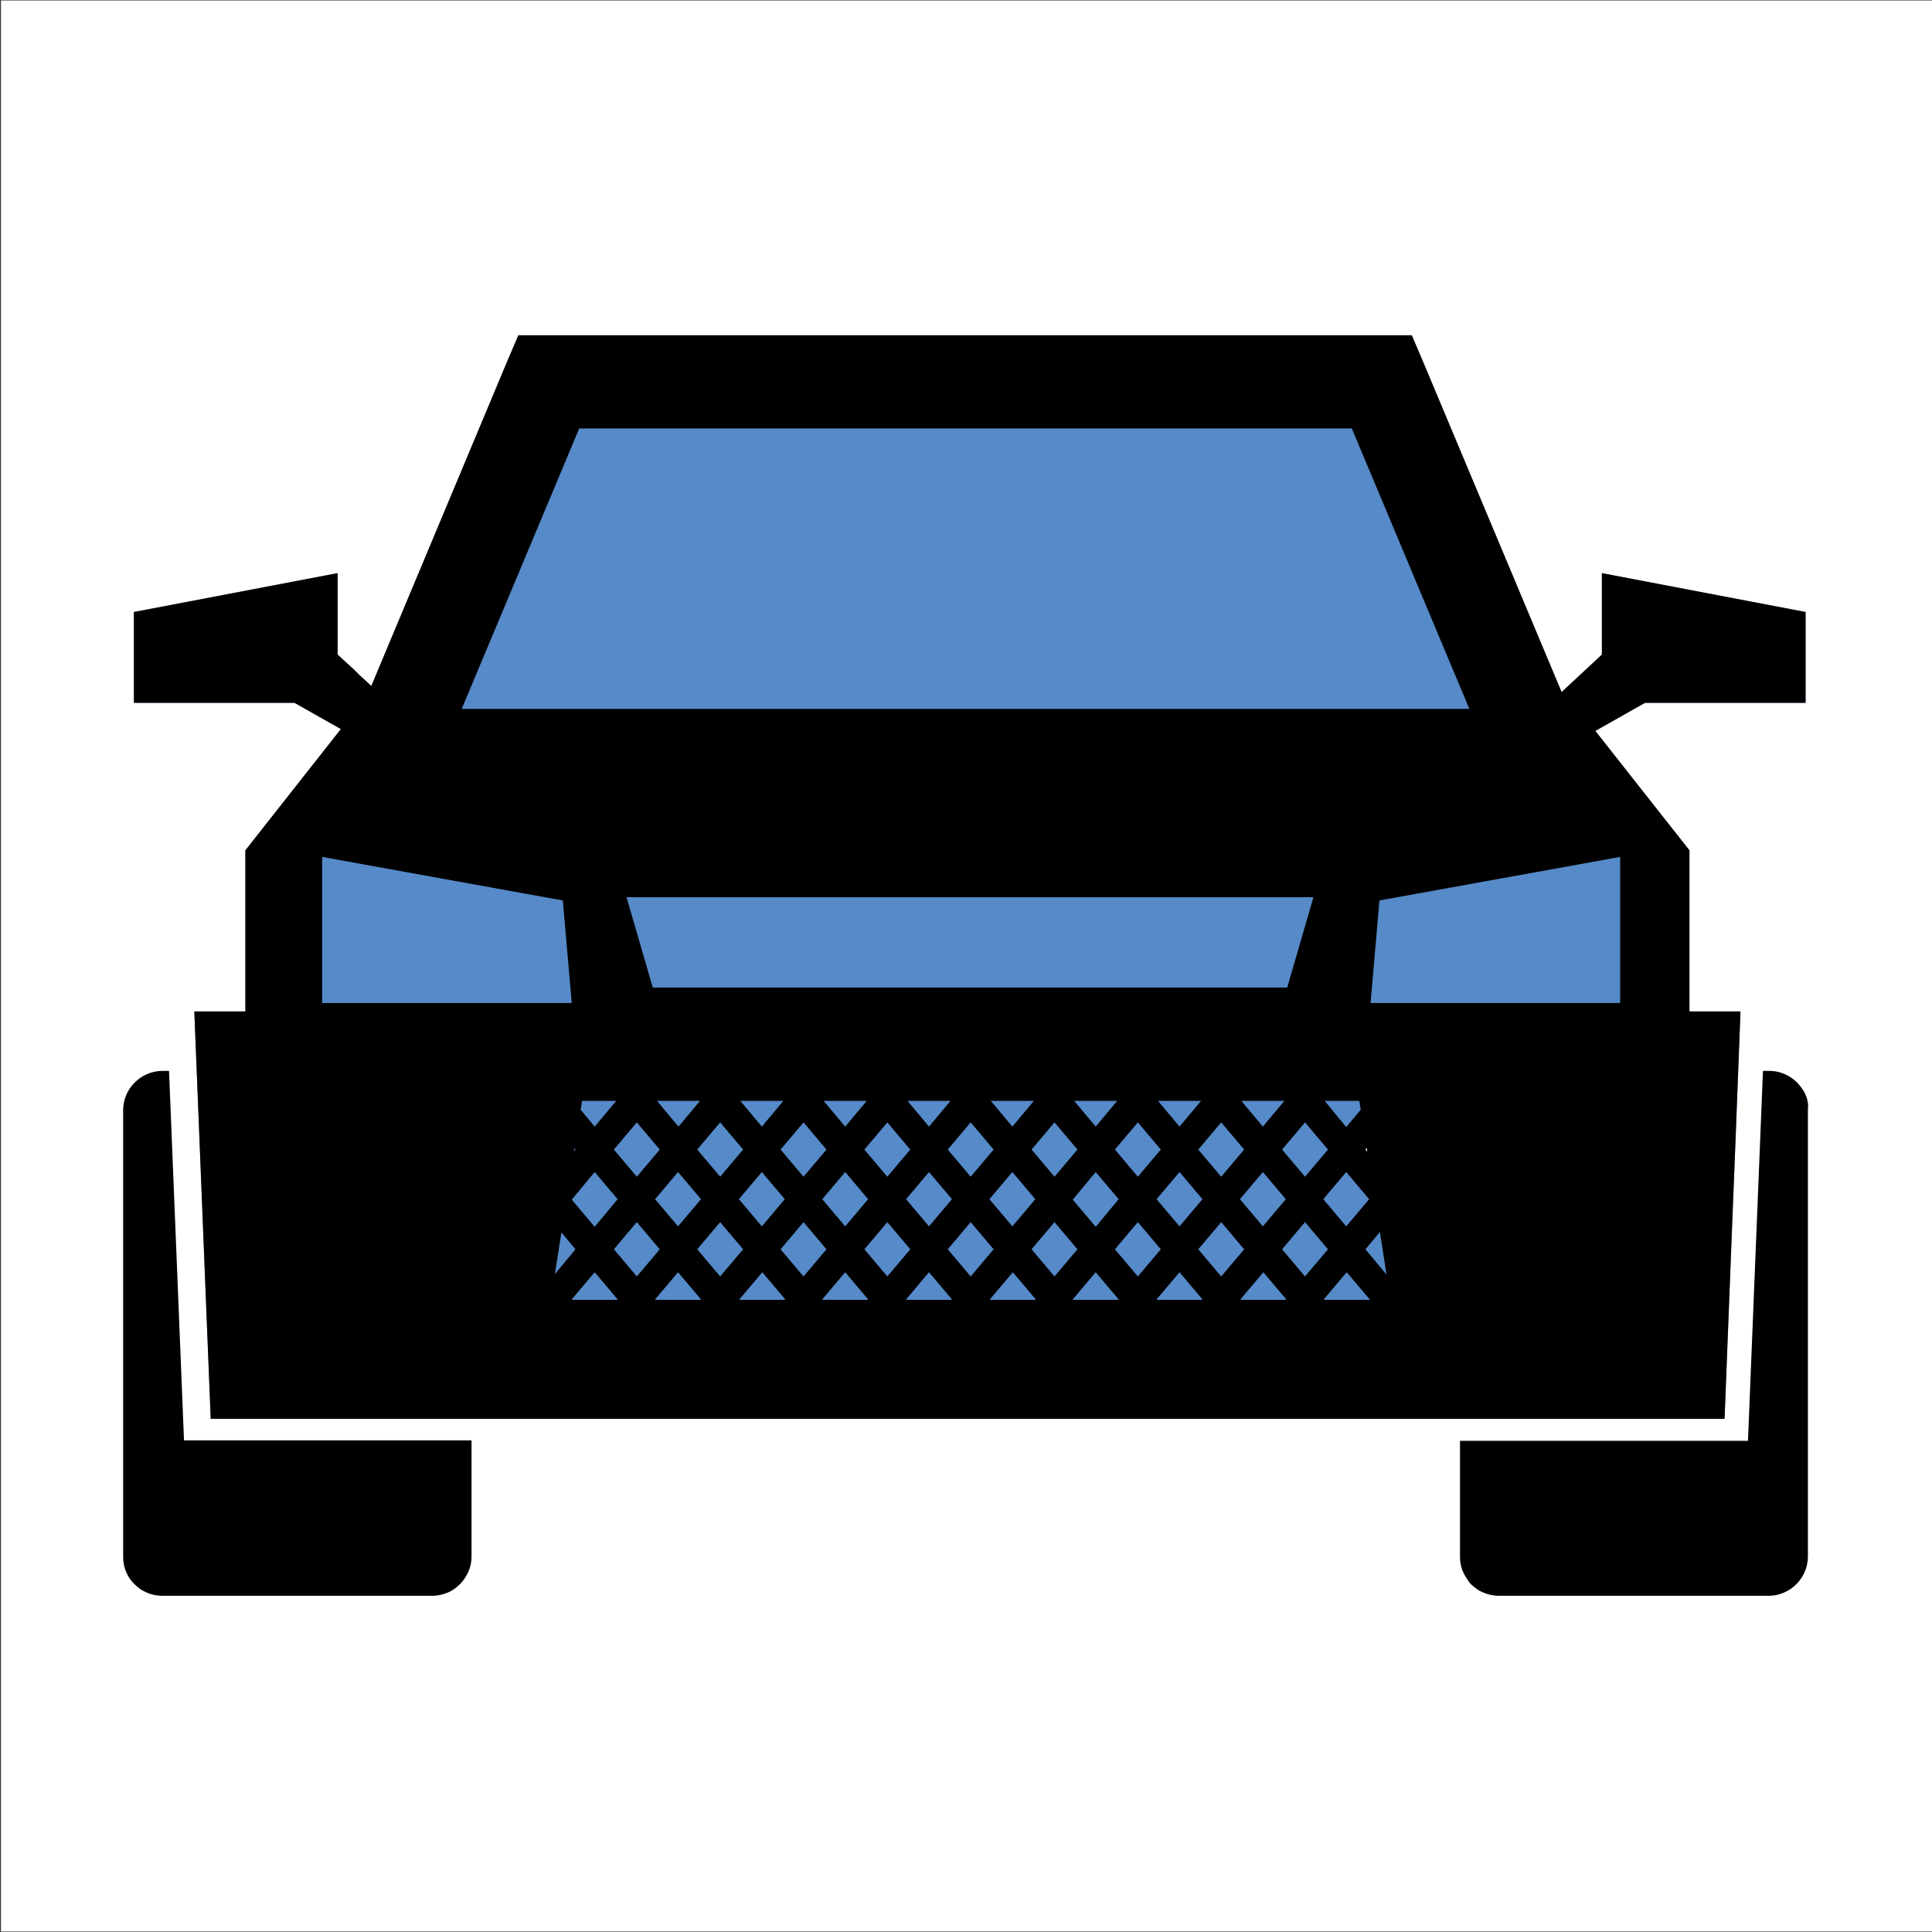
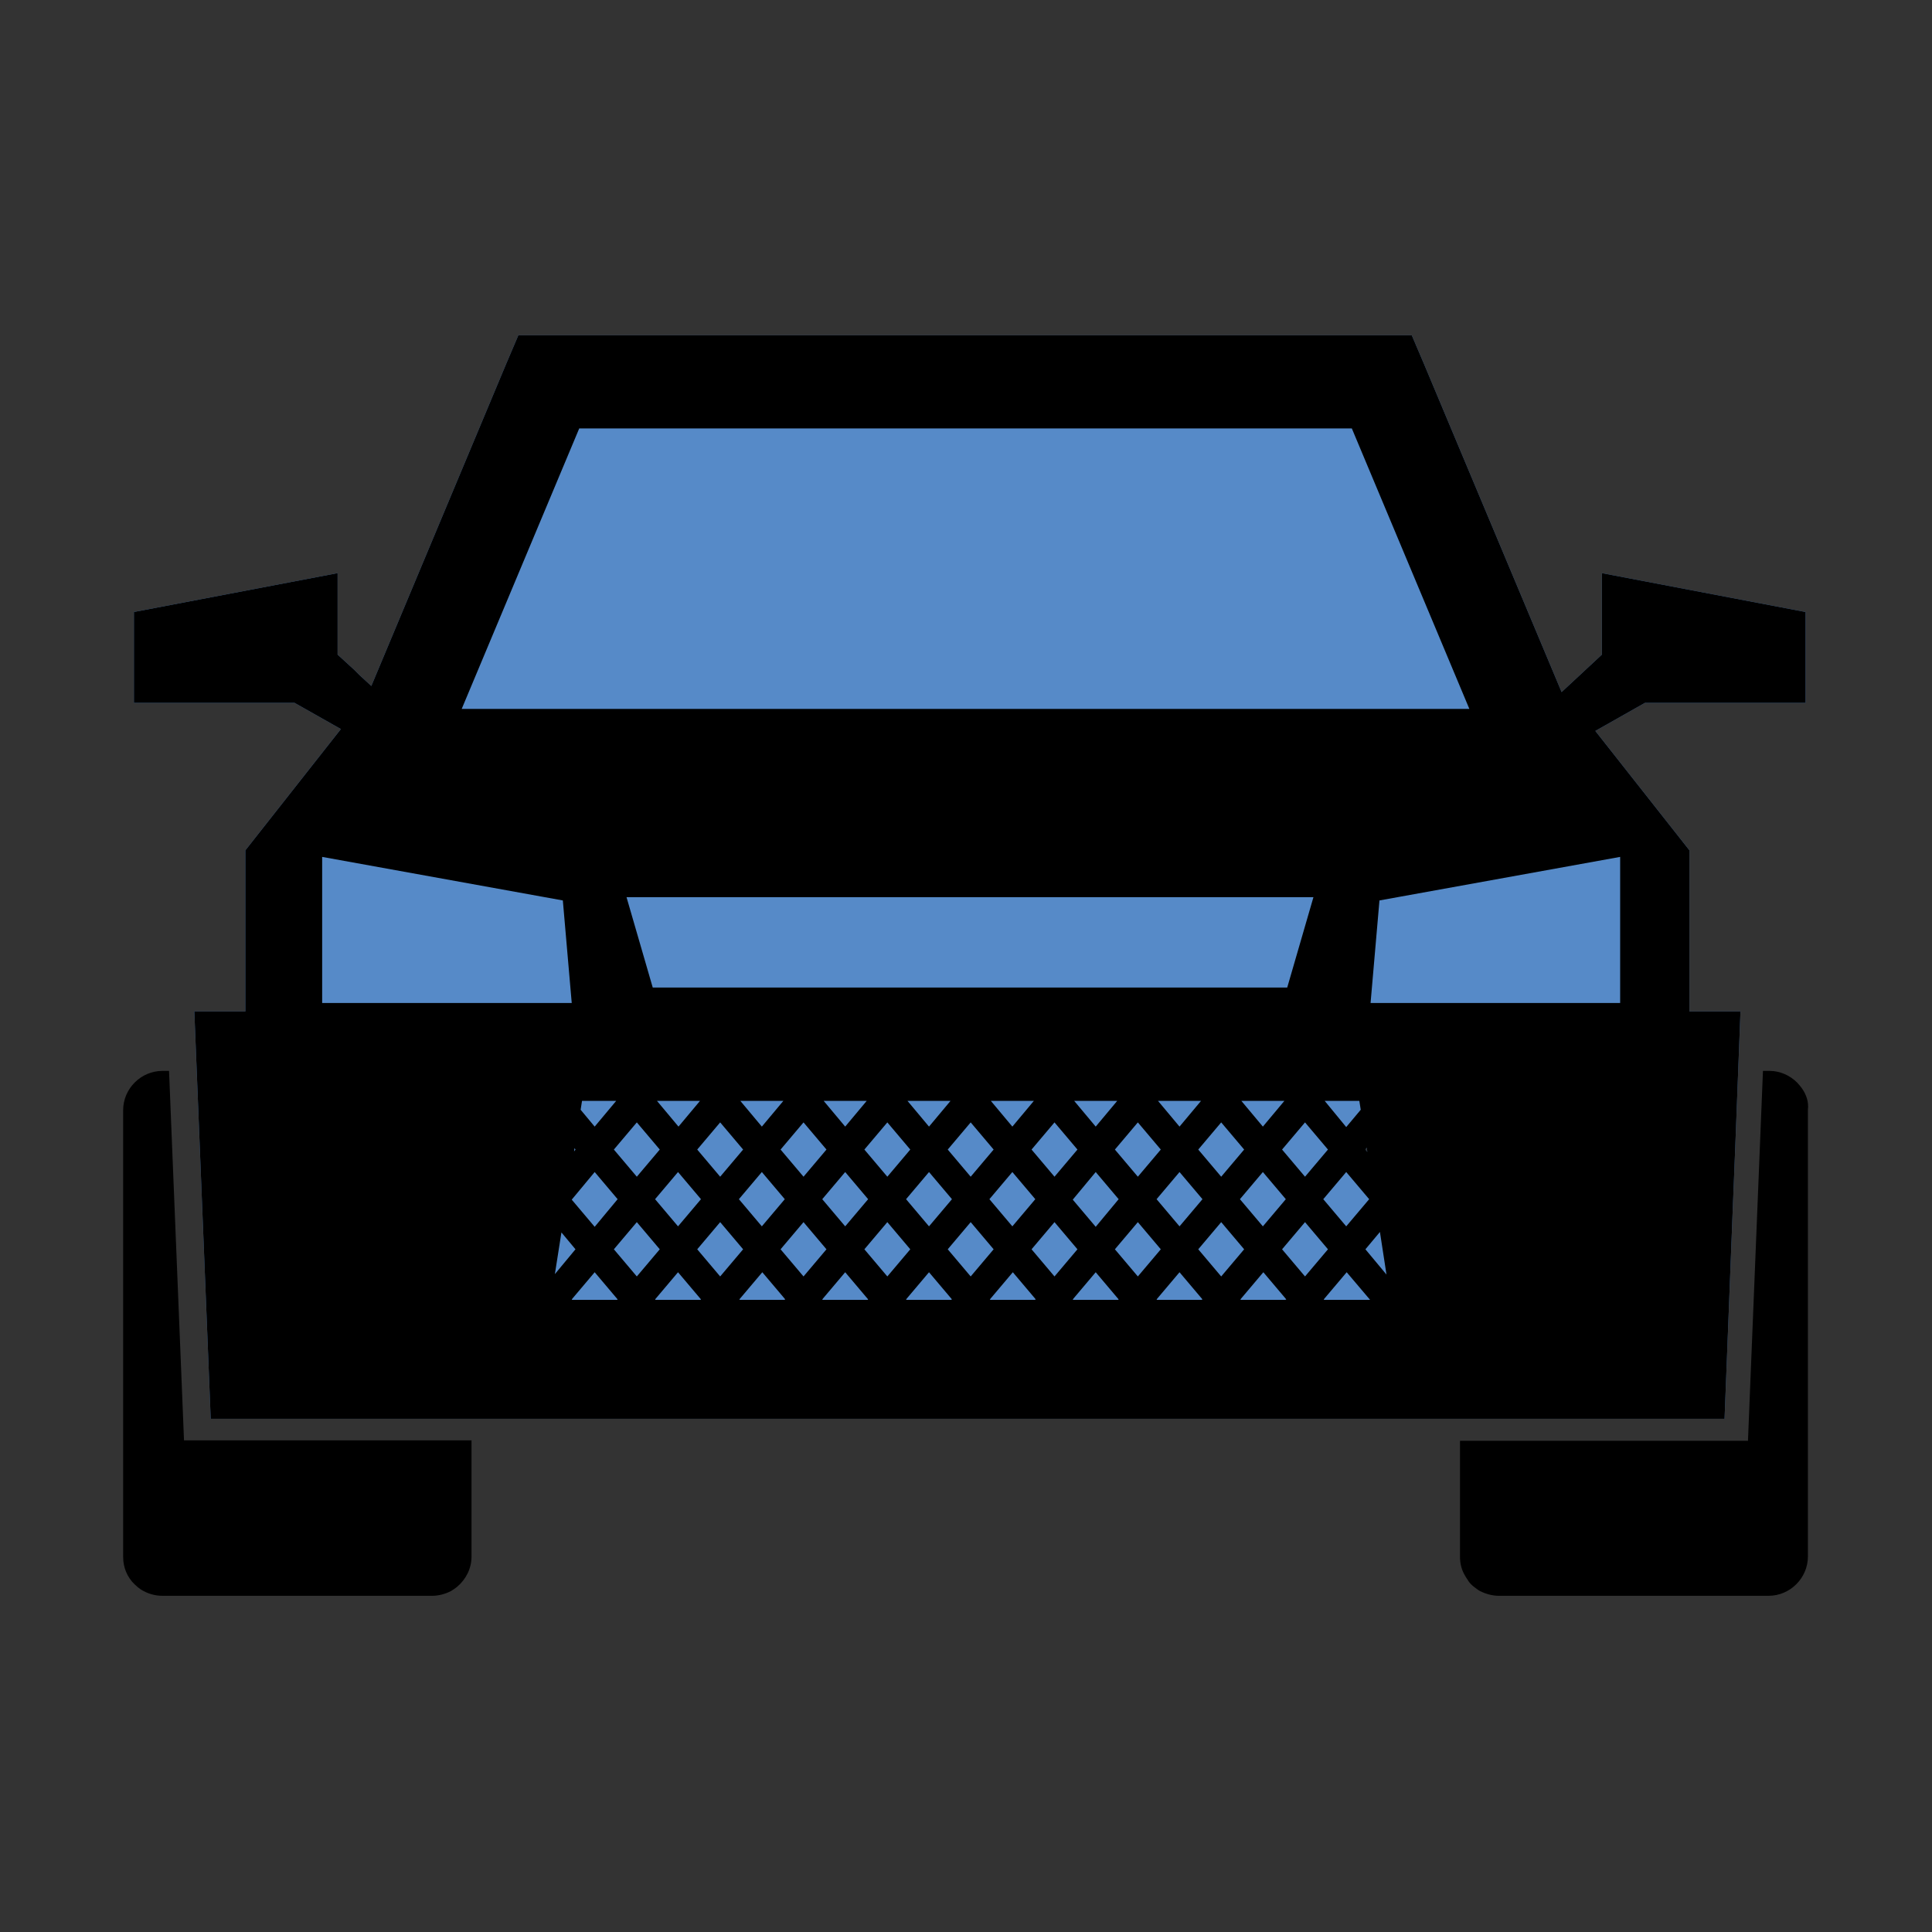
<svg xmlns="http://www.w3.org/2000/svg" version="1.1" x="0px" y="0px" viewBox="0 0 412.6 412.6" style="enable-background:new 0 0 412.6 412.6;" xml:space="preserve">
  <rect x="0" y="0" width="412.6" height="412.6" fill="#333333" stroke="none" />
  <style type="text/css">
	.st0{fill:#FFFFFF;}
	.st1{fill-rule:evenodd;clip-rule:evenodd;fill:#568AC8;}
	.st2{fill-rule:evenodd;clip-rule:evenodd;}
	.st3{display:none;}
	.st4{display:inline;}
	.st5{fill:#568AC8;}
</style>
  <g id="Layer_4">
-     <rect x="0.2" y="0.1" class="st0" width="412.4" height="412.4" />
-   </g>
+     </g>
  <g id="Layer_1">
    <g>
      <g>
        <path class="st1" d="M385.6,150.1v-19.4l-43.5-8.3v17.4l-8.6,8l-29.4-70.1l-2.6-6.1H110.7l-2.6,6.1l-28.8,68.8v0l-2.6-2.4     l-1.1-1.1l-3.5-3.2v-17.4h0l-43.5,8.3v19.4h34.3l9.9,5.6l-20.4,25.9V216H41.5l3.5,87h323.3l1.7-43.5l0.6-14.9l1.1-28.6h-10.9     v-34.4l-20.1-25.5l10.6-6H385.6z M291.6,245.5l0.3-0.4l0.1,0.9L291.6,245.5z" />
      </g>
      <g>
        <path class="st2" d="M384.8,232.4c-0.3-0.4-0.7-0.9-1-1.2c-1.5-1.5-3.6-2.5-5.9-2.5h-1.4l-3.2,79h-61.5v24.8     c0,1.3,0.3,2.5,0.8,3.5v0c0.3,0.6,0.7,1.2,1.1,1.8c0.3,0.4,0.7,0.8,1.1,1.1c0.4,0.3,0.9,0.7,1.3,0.9c1.2,0.6,2.6,1,4,1h57.6     c4.6,0,8.4-3.8,8.4-8.4v-95.4C386.3,235.4,385.8,233.8,384.8,232.4z M385.6,150.1v-19.4l-43.5-8.3v17.4l-8.6,8l-29.4-70.1     l-2.6-6.1H110.7l-2.6,6.1l-28.8,68.8v0l-2.6-2.4l-1.1-1.1l-3.5-3.2v-17.4h0l-43.5,8.3v19.4h34.3l9.9,5.6l-20.4,25.9V216H41.5     l3.5,87h323.3l1.7-43.5l0.6-14.9l1.1-28.6h-10.9v-34.4l-20.1-25.5l10.6-6H385.6z M123.7,91.5h165l25.1,59.9H98.6L123.7,91.5z      M127,250.3l4.9,5.8L127,262l-4.9-5.8L127,250.3z M122.6,245.9l0.1-0.7l0.2,0.3L122.6,245.9z M124,237l0.3-1.9h7.3l-4.6,5.5     L124,237z M131.1,245.5l4.9-5.8l4.9,5.8l-4.9,5.8L131.1,245.5z M139.4,210.9l-5.6-19.3h146.7l-5.6,19.3H139.4z M274.3,235.1     l-4.6,5.5l-4.6-5.5H274.3z M256.5,235.1l-4.6,5.5l-4.6-5.5H256.5z M238.6,235.1l-4.6,5.5l-4.6-5.5H238.6z M220.8,235.1l-4.6,5.5     l-4.6-5.5H220.8z M203,235.1l-4.6,5.5l-4.6-5.5H203z M185.1,235.1l-4.6,5.5l-4.6-5.5H185.1z M167.3,235.1l-4.6,5.5l-4.6-5.5     H167.3z M149.5,235.1l-4.6,5.5l-4.6-5.5H149.5z M144.8,250.3l4.9,5.8l-4.9,5.8l-4.9-5.8L144.8,250.3z M148.9,245.5l4.9-5.8     l4.9,5.8l-4.9,5.8L148.9,245.5z M162.7,250.3l4.9,5.8l-4.9,5.8l-4.9-5.8L162.7,250.3z M166.7,245.5l4.9-5.8l4.9,5.8l-4.9,5.8     L166.7,245.5z M180.5,250.3l4.9,5.8l-4.9,5.8l-4.9-5.8L180.5,250.3z M184.6,245.5l4.9-5.8l4.9,5.8l-4.9,5.8L184.6,245.5z      M198.4,250.3l4.9,5.8l-4.9,5.8l-4.9-5.8L198.4,250.3z M202.4,245.5l4.9-5.8l4.9,5.8l-4.9,5.8L202.4,245.5z M216.2,250.3l4.9,5.8     l-4.9,5.8l-4.9-5.8L216.2,250.3z M220.3,245.5l4.9-5.8l4.9,5.8l-4.9,5.8L220.3,245.5z M234,250.3l4.9,5.8L234,262l-4.9-5.8     L234,250.3z M238.1,245.5l4.9-5.8l4.9,5.8l-4.9,5.8L238.1,245.5z M251.9,250.3l4.9,5.8l-4.9,5.8l-4.9-5.8L251.9,250.3z      M255.9,245.5l4.9-5.8l4.9,5.8l-4.9,5.8L255.9,245.5z M269.7,250.3l4.9,5.8l-4.9,5.8l-4.9-5.8L269.7,250.3z M273.8,245.5l4.9-5.8     l4.9,5.8l-4.9,5.8L273.8,245.5z M282.9,235.1h7.4l0.3,1.9l-3.1,3.7L282.9,235.1z M287.5,250.3l4.9,5.8l-4.9,5.8l-4.9-5.8     L287.5,250.3z M291.6,245.5l0.3-0.4l0.1,0.9L291.6,245.5z M68.8,183l51.4,9.3l1.9,21.9H68.8V183z M119.9,263.2l3,3.6l-4.4,5.3     L119.9,263.2z M131.8,277.6h-9.6l-0.1-0.1l4.9-5.8l4.9,5.8L131.8,277.6z M131.1,266.8l4.9-5.8l4.9,5.8l-4.9,5.8L131.1,266.8z      M149.6,277.6h-9.6l-0.1-0.1l4.9-5.8l4.9,5.8L149.6,277.6z M148.9,266.8l4.9-5.8l4.9,5.8l-4.9,5.8L148.9,266.8z M167.5,277.6     h-9.5l-0.1-0.1l4.9-5.8l4.9,5.8L167.5,277.6z M166.7,266.8l4.9-5.8l4.9,5.8l-4.9,5.8L166.7,266.8z M185.3,277.6h-9.6l-0.1-0.1     l4.9-5.8l4.9,5.8L185.3,277.6z M184.6,266.8l4.9-5.8l4.9,5.8l-4.9,5.8L184.6,266.8z M203.1,277.6h-9.5l-0.1-0.1l4.9-5.8l4.9,5.8     L203.1,277.6z M202.4,266.8l4.9-5.8l4.9,5.8l-4.9,5.8L202.4,266.8z M221,277.6h-9.5l-0.1-0.1l4.9-5.8l4.9,5.8L221,277.6z      M220.3,266.8l4.9-5.8l4.9,5.8l-4.9,5.8L220.3,266.8z M238.8,277.6h-9.6l-0.1-0.1l4.9-5.8l4.9,5.8L238.8,277.6z M238.1,266.8     l4.9-5.8l4.9,5.8l-4.9,5.8L238.1,266.8z M256.6,277.6h-9.5l-0.1-0.1l4.9-5.8l4.9,5.8L256.6,277.6z M255.9,266.8l4.9-5.8l4.9,5.8     l-4.9,5.8L255.9,266.8z M274.5,277.6h-9.5l-0.1-0.1l4.9-5.8l4.9,5.8L274.5,277.6z M273.8,266.8l4.9-5.8l4.9,5.8l-4.9,5.8     L273.8,266.8z M282.8,277.6l-0.1-0.1l4.9-5.8l5,5.9H282.8z M291.6,266.8l3.1-3.7l1.4,9.1L291.6,266.8z M346,183v31.2h-53.3     l1.9-21.9L346,183z M39.3,307.7l-3.2-79h-1.4c-4.6,0-8.4,3.8-8.4,8.4v95.4c0,2.3,0.9,4.4,2.5,5.9c0.4,0.4,0.8,0.7,1.2,1     c1.4,0.9,3,1.4,4.7,1.4h57.6c1.4,0,2.8-0.4,4-1c0.5-0.3,0.9-0.6,1.3-0.9c1.9-1.6,3.1-3.9,3.1-6.5v-24.8H39.3z" />
      </g>
    </g>
  </g>
  <g id="Layer_2" class="st3">
    <g class="st4">
      <g>
        <path class="st5" d="M386,117.8c-0.2,13.9-9.4,29.6-24.9,31.6h-16.4c8.2,75.8,16.5,151.9,24.8,228.7H26.3     c14.5-76.6,28.9-152.6,43.4-228.7H52.7V149c-10.2-1.5-20.2-11.2-21-24c-1.5-21.9-1.6-44,0.1-65.8c1.3-15.9,13.8-24.4,30-24.4     c96.9,0,193.8,0.4,290.7-0.4c21.2-0.2,33.2,15.8,33.5,32.7C386.4,84,386.3,100.9,386,117.8z" />
        <path class="st5" d="M361.1,149.4c-2.2,0.3-4.6,0.3-7.1,0H361.1z" />
      </g>
      <g>
-         <path d="M386.1,67.1c-0.3-16.9-12.3-32.8-33.5-32.7c-96.9,0.8-193.8,0.3-290.7,0.4c-16.3,0-28.8,8.5-30,24.4     c-1.8,21.8-1.6,44-0.1,65.8c0.8,12.7,10.8,22.4,21,24v0.4h16.9c-14.4,76-28.8,152.1-43.4,228.7h343.2     c-8.3-76.8-16.6-152.9-24.8-228.7h16.4c15.5-2,24.7-17.7,24.9-31.6C386.3,100.9,386.4,84,386.1,67.1z M312.7,312.4     c-3.2,8.6-10.9,14.1-20.6,14.1c-9.6-0.1-17.1-5.2-20.7-14c-2.6-6.3-4.1-13.3-4.6-20.1c-1.5-20.5-2.2-41-3.3-61.5     c-0.1,0-0.1,0-0.2,0c-0.9-20.1-2.1-40.3-2.7-60.5c-0.2-8,1.6-15.2,5-21c4.4-7.7,11.4-12.6,19.4-12.9c8.3-0.3,15.6,4.7,20.4,12.9     c3.2,5.4,5.2,12.2,5.6,19.8c2,39.2,4.4,78.4,5.8,117.6C317.2,295.3,315.6,304.4,312.7,312.4z M358.4,110.8     c-3.5,0.6-6.5,1.2-9.5,1.7h-8.2c-1-9.2-2-18.4-3-27.6H151c-0.8,9.2-1.6,18.4-2.4,27.6c-1.1,12.3-2.1,24.6-3.2,36.9     c-5.7,66.9-11.5,133.4-17.2,200H76.9c11.2-66.9,22.3-133.3,33.5-200c2.1-12.3,4.1-24.6,6.2-36.9c1.5-9.2,3.1-18.5,4.6-27.8H81.9     c-1.8,9.3-3.5,18.5-5.3,27.8h-7.1c-4.1-0.7-7.2-1.1-10.6-1.7V72.1h299.5V110.8z" />
+         <path d="M386.1,67.1c-0.3-16.9-12.3-32.8-33.5-32.7c-96.9,0.8-193.8,0.3-290.7,0.4c-16.3,0-28.8,8.5-30,24.4     c-1.8,21.8-1.6,44-0.1,65.8c0.8,12.7,10.8,22.4,21,24v0.4h16.9c-14.4,76-28.8,152.1-43.4,228.7h343.2     c-8.3-76.8-16.6-152.9-24.8-228.7h16.4c15.5-2,24.7-17.7,24.9-31.6C386.3,100.9,386.4,84,386.1,67.1z M312.7,312.4     c-3.2,8.6-10.9,14.1-20.6,14.1c-9.6-0.1-17.1-5.2-20.7-14c-2.6-6.3-4.1-13.3-4.6-20.1c-1.5-20.5-2.2-41-3.3-61.5     c-0.1,0-0.1,0-0.2,0c-0.9-20.1-2.1-40.3-2.7-60.5c-0.2-8,1.6-15.2,5-21c4.4-7.7,11.4-12.6,19.4-12.9c8.3-0.3,15.6,4.7,20.4,12.9     c3.2,5.4,5.2,12.2,5.6,19.8c2,39.2,4.4,78.4,5.8,117.6C317.2,295.3,315.6,304.4,312.7,312.4z M358.4,110.8     c-3.5,0.6-6.5,1.2-9.5,1.7h-8.2c-1-9.2-2-18.4-3-27.6H151c-0.8,9.2-1.6,18.4-2.4,27.6c-1.1,12.3-2.1,24.6-3.2,36.9     c-5.7,66.9-11.5,133.4-17.2,200H76.9c11.2-66.9,22.3-133.3,33.5-200c2.1-12.3,4.1-24.6,6.2-36.9H81.9     c-1.8,9.3-3.5,18.5-5.3,27.8h-7.1c-4.1-0.7-7.2-1.1-10.6-1.7V72.1h299.5V110.8z" />
        <path d="M361.1,149.4c-2.2,0.3-4.6,0.3-7.1,0H361.1z" />
      </g>
    </g>
  </g>
  <g id="Layer_3" class="st3">
    <g class="st4">
      <g>
        <g>
          <path class="st5" d="M386.3,175.5v169.2c0,11.5-9.3,20.8-20.8,20.8H87.1c-11.5,0-20.8-9.3-20.8-20.8V275l-33.5-81.6l0.1,0.1      l-5-12.2c-4.4-10.7,0.7-22.8,11.3-27.3L296.7,48.5c10.7-4.3,22.9,0.7,27.3,11.4l8.2,19.9l-0.1,0l30.8,74.8h2.6      C376.9,154.7,386.3,164,386.3,175.5z" />
        </g>
      </g>
      <g>
        <g>
          <path d="M87.1,148.8h76.8l168.2-68.9l-8.2-19.9c-4.3-10.7-16.6-15.7-27.2-11.4L39.2,154c-10.6,4.5-15.7,16.7-11.3,27.3l8.2,19.9      l24.4-10v-15.7C60.5,160.8,72.4,148.8,87.1,148.8z" />
        </g>
        <g>
          <polygon points="60.5,260.8 60.5,226 48.2,231     " />
        </g>
        <g>
          <polygon points="360.4,148.8 344.3,109.7 248.9,148.8     " />
        </g>
        <g>
          <path d="M356.5,326.5l-0.5-2.2c-0.3,0.9-0.9,2.5-0.9,2.5s-2.1,5.7-2.7,7.2h5.6C357.8,332.8,356.5,326.5,356.5,326.5z       M356.5,326.5l-0.5-2.2c-0.3,0.9-0.9,2.5-0.9,2.5s-2.1,5.7-2.7,7.2h5.6C357.8,332.8,356.5,326.5,356.5,326.5z M365.4,154.7H87.1      c-11.5,0-20.8,9.3-20.8,20.8v169.2c0,11.5,9.3,20.8,20.8,20.8h278.3c11.5,0,20.8-9.3,20.8-20.8V175.5      C386.3,164,376.9,154.7,365.4,154.7z M156.1,235.3c0,4.8-3.9,8.7-8.7,8.7H99c-4.8,0-8.7-3.9-8.7-8.7v-32.5      c0-4.8,3.9-8.7,8.7-8.7h48.3c4.8,0,8.7,3.9,8.7,8.7V235.3z M296.7,343.1l-5.9-22.4c-2.1-1.2-4.4-2.2-7-2.8l0.1-0.5h10.7      c1.4,0.1,2.7,0.5,3,2.2l2.3,11.8l0.7,3.6l6.5-17.6h7.1l-10.5,25.7H296.7z M312.8,343.1l4.2-25.8h6.7l-4.2,25.8H312.8z       M331,343.5c-3,0-5.8-0.7-7.4-1.4l0.9-5.8l0.8,0.4c2.2,1,3.6,1.3,6.2,1.3c1.9,0,4-0.8,4-2.5c0-1.1-0.8-1.9-3.5-3.2      c-2.5-1.2-5.9-3.3-5.8-7c0-5,4.7-8.5,11.2-8.5c2.6,0,4.7,0.6,6,1.1l-0.9,5.6l-0.6-0.3c-1.2-0.5-2.8-1.1-5-1      c-2.7,0-3.8,1.2-3.8,2.2c0,1.2,1.4,2,3.7,3.2c3.8,1.8,5.7,4.1,5.6,7C342.6,340,338,343.5,331,343.5z M359.9,343.1      c0,0-0.6-3-0.8-3.9h-8.6c-0.3,0.7-1.4,3.9-1.4,3.9h-7l9.9-23.7c0.7-1.7,1.9-2.2,3.5-2.2h5.2l5.4,25.8H359.9z M356,324.3      c-0.3,0.9-0.9,2.5-0.9,2.5s-2.1,5.7-2.7,7.2h5.6c-0.3-1.2-1.5-7.5-1.5-7.5L356,324.3z M356.5,326.5l-0.5-2.2      c-0.3,0.9-0.9,2.5-0.9,2.5s-2.1,5.7-2.7,7.2h5.6C357.8,332.8,356.5,326.5,356.5,326.5z M356.5,326.5l-0.5-2.2      c-0.3,0.9-0.9,2.5-0.9,2.5s-2.1,5.7-2.7,7.2h5.6C357.8,332.8,356.5,326.5,356.5,326.5z" />
        </g>
      </g>
    </g>
  </g>
</svg>